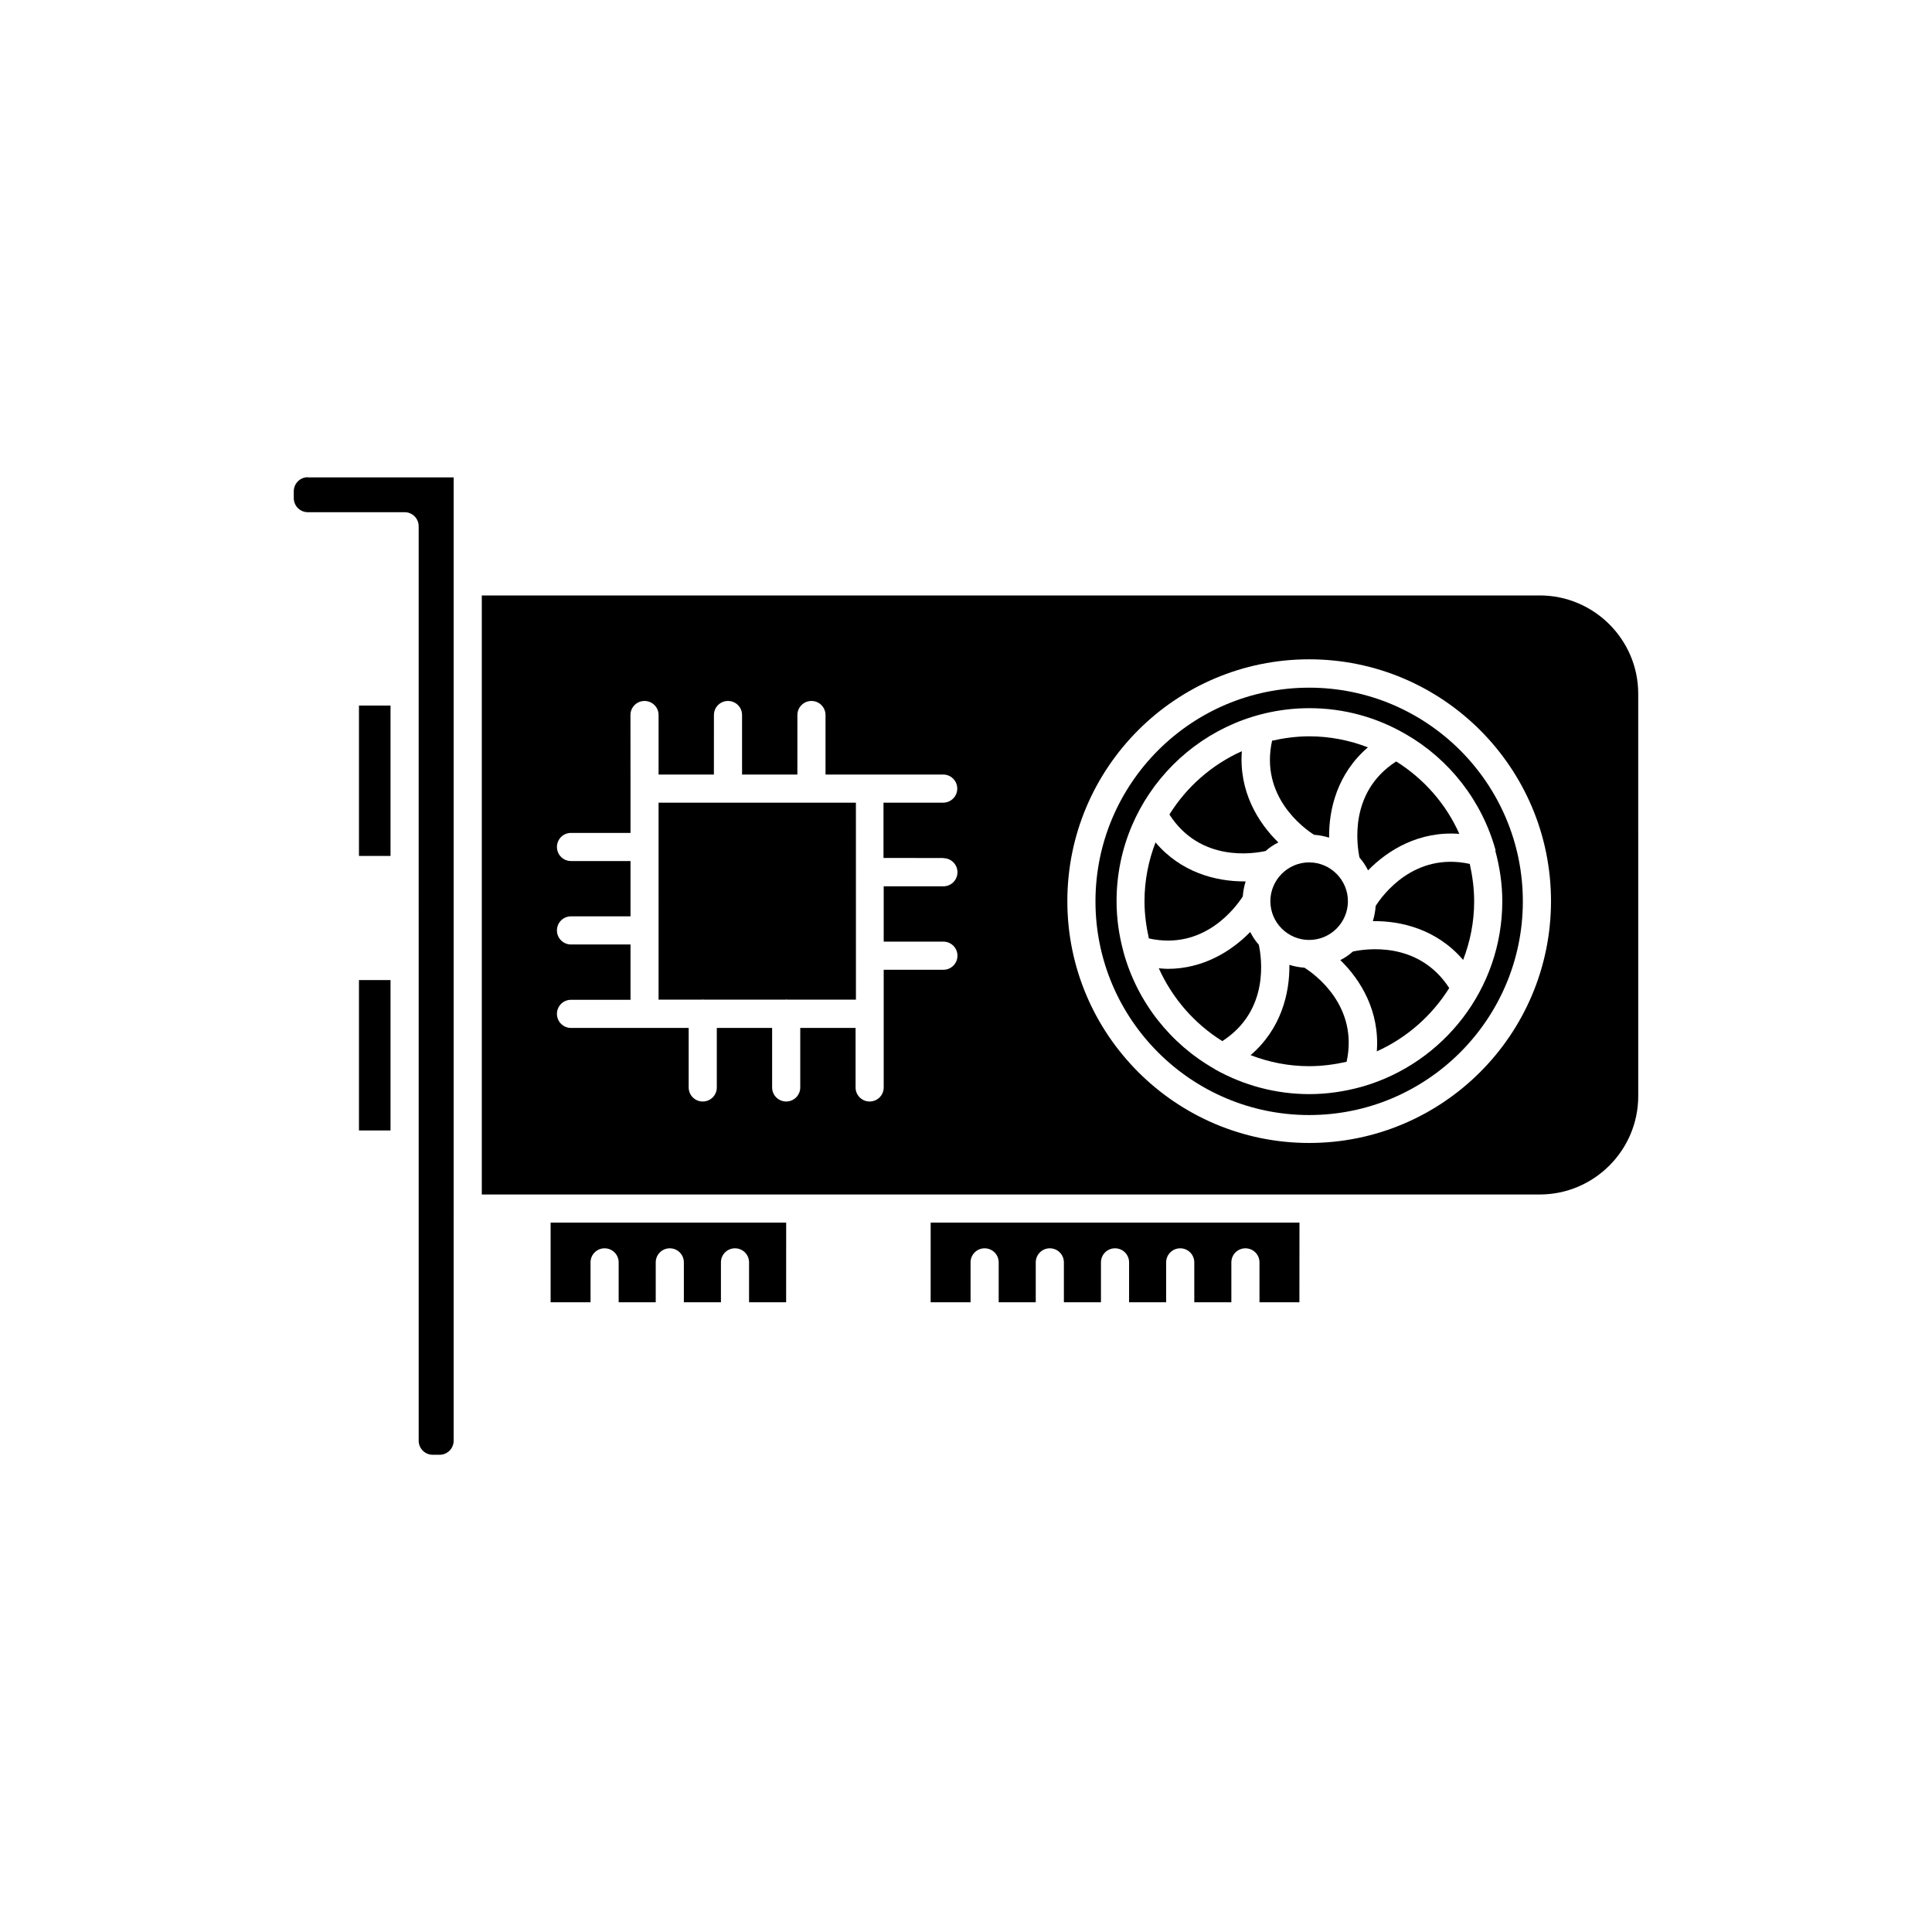
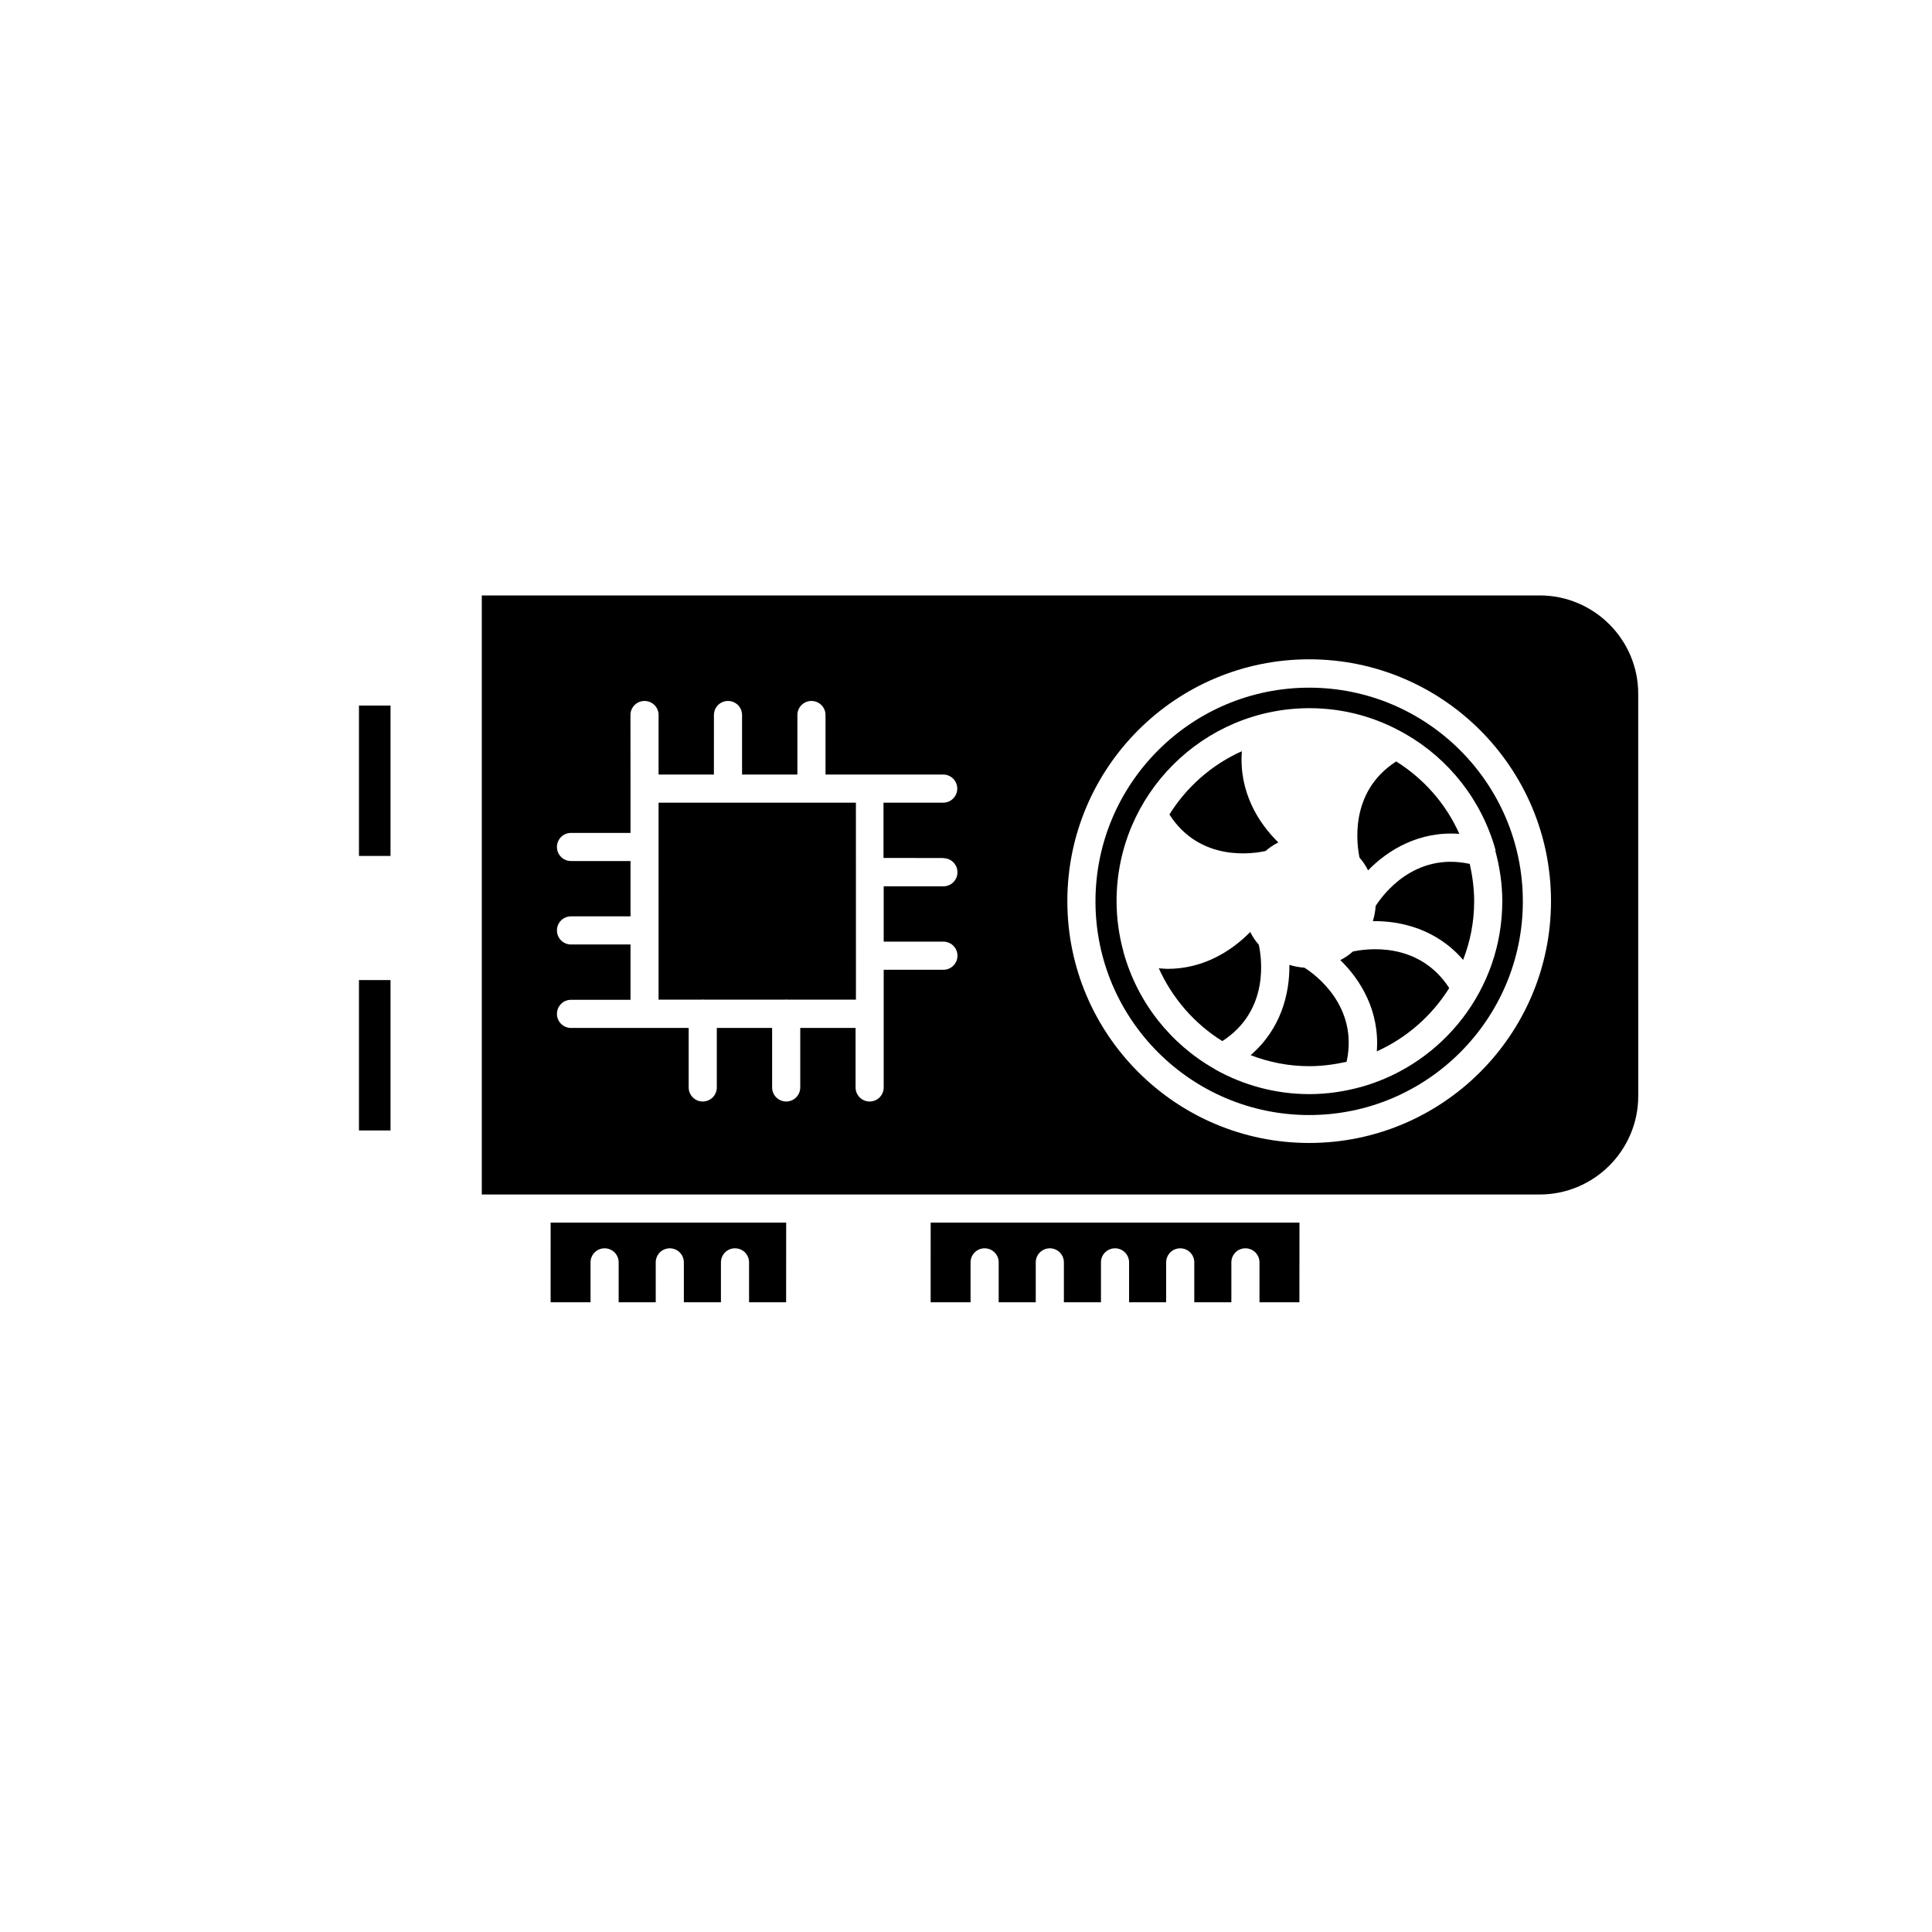
<svg xmlns="http://www.w3.org/2000/svg" fill="#000000" width="800px" height="800px" version="1.1" viewBox="144 144 512 512">
  <g>
-     <path d="m492.25 365.23c1.359 0.102 2.672 0.352 3.981 0.754-0.102-7.508 2.168-16.977 10.277-23.93-4.836-1.863-10.078-2.922-15.516-2.922-3.426 0-6.699 0.453-9.875 1.16-3.277 14.762 8.414 23.227 11.133 24.938z" />
    <path d="m318.53 408.91h11.539c0.051 0 0.102-0.051 0.152-0.051 0.051 0 0.102 0 0.152 0.051h21.867c0.051 0 0.102-0.051 0.152-0.051s0.102 0 0.152 0.051h18.289l-0.008-52.191h-52.297z" />
-     <path d="m480.66 382.82c0 5.691 4.637 10.277 10.277 10.277 5.691 0 10.277-4.637 10.277-10.277 0-5.644-4.637-10.277-10.277-10.277-5.644-0.004-10.277 4.633-10.277 10.277z" />
-     <path d="m479.4 369.52c1.008-0.906 2.168-1.664 3.375-2.266-5.391-5.238-10.48-13.551-9.672-24.184-7.961 3.578-14.609 9.422-19.195 16.777 8.16 12.742 22.367 10.375 25.492 9.672z" />
+     <path d="m479.4 369.52c1.008-0.906 2.168-1.664 3.375-2.266-5.391-5.238-10.48-13.551-9.672-24.184-7.961 3.578-14.609 9.422-19.195 16.777 8.16 12.742 22.367 10.375 25.492 9.672" />
    <path d="m239.13 330.98h8.363v39.852h-8.363z" />
    <path d="m239.13 403.73h8.363v39.852h-8.363z" />
-     <path d="m473.35 381.56c0.102-1.359 0.352-2.672 0.754-3.981h-0.453c-7.457 0-16.676-2.367-23.426-10.328-1.863 4.836-2.922 10.078-2.922 15.566 0 3.426 0.453 6.699 1.16 9.875 14.762 3.277 23.176-8.461 24.887-11.133z" />
-     <path d="m225.58 270.47c-2.066 0-3.727 1.664-3.727 3.727v1.812c0 2.066 1.664 3.727 3.727 3.727h25.645c2.066 0 3.727 1.664 3.727 3.727v91.039l0.004 25.5v125.8c0 2.066 1.664 3.727 3.727 3.727h1.812c2.066 0 3.727-1.664 3.727-3.727l0.004-61.516v-193.77h-38.645z" />
    <path d="m390.63 489.12h10.578v-10.578c0-2.066 1.664-3.727 3.727-3.727 2.066 0 3.727 1.664 3.727 3.727v10.578h9.824v-10.578c0-2.066 1.664-3.727 3.727-3.727 2.066 0 3.727 1.664 3.727 3.727v10.578h9.824v-10.578c0-2.066 1.664-3.727 3.727-3.727 2.066 0 3.727 1.664 3.727 3.727v10.578h9.824v-10.578c0-2.066 1.664-3.727 3.727-3.727 2.066 0 3.727 1.664 3.727 3.727v10.578h9.824v-10.578c0-2.066 1.664-3.727 3.727-3.727 2.066 0 3.727 1.664 3.727 3.727v10.578h10.578l0.02-21.109h-97.738z" />
    <path d="m289.92 489.12h10.578v-10.578c0-2.066 1.664-3.727 3.727-3.727 2.066 0 3.727 1.664 3.727 3.727v10.578h9.824v-10.578c0-2.066 1.664-3.727 3.727-3.727 2.066 0 3.727 1.664 3.727 3.727v10.578h9.824v-10.578c0-2.066 1.664-3.727 3.727-3.727 2.066 0 3.727 1.664 3.727 3.727v10.578h9.824l0.012-21.109h-62.422z" />
    <path d="m490.94 326.24c-31.234 0-56.629 25.391-56.629 56.629 0 31.234 25.391 56.629 56.629 56.629 31.234 0 56.629-25.391 56.629-56.629-0.004-31.238-25.395-56.629-56.629-56.629zm49.32 43.176c1.16 4.281 1.863 8.766 1.863 13.402 0 23.227-15.566 42.824-36.828 49.07-0.152 0.051-0.352 0.102-0.555 0.152-4.383 1.211-9.02 1.914-13.754 1.914-8.969 0-17.434-2.367-24.789-6.449-0.102-0.051-0.203-0.102-0.301-0.203-11.738-6.648-20.555-17.785-24.184-31.086v-0.051c-1.16-4.281-1.812-8.715-1.812-13.352 0-28.215 22.922-51.137 51.137-51.137 9.219 0 17.836 2.469 25.34 6.801 0 0 0.051 0.051 0.102 0.051 11.586 6.648 20.254 17.684 23.879 30.832l-0.098 0.055z" />
    <path d="m514.01 345.79c-12.645 8.113-10.379 22.32-9.723 25.492 0.906 1.008 1.664 2.168 2.266 3.375 5.238-5.391 13.551-10.48 24.184-9.672-3.527-7.961-9.422-14.609-16.727-19.195z" />
    <path d="m552.05 301.8h-280.37v158.75h14.461 0.051 69.879 0.051 195.93c14.359 0 26.098-11.688 26.098-26.098l-0.004-106.61c0-14.355-11.738-26.047-26.098-26.047zm-158.04 69.629c2.066 0 3.727 1.664 3.727 3.727 0 2.066-1.664 3.727-3.727 3.727h-15.82v14.66h15.82c2.066 0 3.727 1.664 3.727 3.727 0 2.066-1.664 3.727-3.727 3.727h-15.82v31.184c0 2.066-1.664 3.727-3.727 3.727-2.066 0-3.727-1.664-3.727-3.727v-15.77h-14.66v15.77c0 2.066-1.664 3.727-3.727 3.727-2.066 0-3.727-1.664-3.727-3.727v-15.77h-14.66v15.77c0 2.066-1.664 3.727-3.727 3.727-2.066 0-3.727-1.664-3.727-3.727v-15.77h-31.184c-2.066 0-3.727-1.664-3.727-3.727 0-2.066 1.664-3.727 3.727-3.727h15.77v-14.66h-15.77c-2.066 0-3.727-1.664-3.727-3.727 0-2.066 1.664-3.727 3.727-3.727h15.77v-14.66h-15.77c-2.066 0-3.727-1.664-3.727-3.727 0-2.066 1.664-3.727 3.727-3.727h15.77v-11.688l-0.016-19.551c0-2.066 1.664-3.727 3.727-3.727 2.066 0 3.727 1.664 3.727 3.727v15.77h14.66l0.008-15.77c0-2.066 1.664-3.727 3.727-3.727 2.066 0 3.727 1.664 3.727 3.727v15.77h14.66l0.004-15.77c0-2.066 1.664-3.727 3.727-3.727 2.066 0 3.727 1.664 3.727 3.727v15.77h31.184c2.066 0 3.727 1.664 3.727 3.727 0 2.066-1.664 3.727-3.727 3.727h-15.82v14.66l15.875 0.004zm96.934 75.469c-35.316 0-64.086-28.719-64.086-64.086 0-35.367 28.719-64.086 64.086-64.086s64.086 28.719 64.086 64.086c-0.004 35.371-28.719 64.086-64.086 64.086z" />
    <path d="m508.57 384.08c-0.102 1.41-0.352 2.719-0.754 4.031 7.508-0.102 16.977 2.168 23.93 10.277 1.863-4.836 2.922-10.027 2.922-15.516 0-3.426-0.453-6.699-1.16-9.926-14.812-3.227-23.176 8.363-24.938 11.133z" />
    <path d="m502.52 396.17c-1.008 0.906-2.117 1.664-3.324 2.266 5.391 5.238 10.48 13.551 9.672 24.184 7.961-3.578 14.609-9.473 19.195-16.777-8.211-12.645-22.367-10.375-25.543-9.672z" />
    <path d="m489.68 400.45c-1.359-0.102-2.719-0.352-3.981-0.754 0.102 7.508-2.168 16.977-10.277 23.93 4.836 1.863 10.027 2.922 15.516 2.922 3.426 0 6.699-0.453 9.926-1.16 3.227-14.762-8.41-23.227-11.184-24.938z" />
    <path d="m477.59 394.36c-0.906-1.008-1.664-2.168-2.266-3.375-4.887 4.988-12.344 9.773-21.914 9.773-0.754 0-1.562-0.102-2.316-0.152 3.578 7.961 9.473 14.711 16.828 19.297 12.691-8.16 10.371-22.367 9.668-25.543z" />
  </g>
</svg>